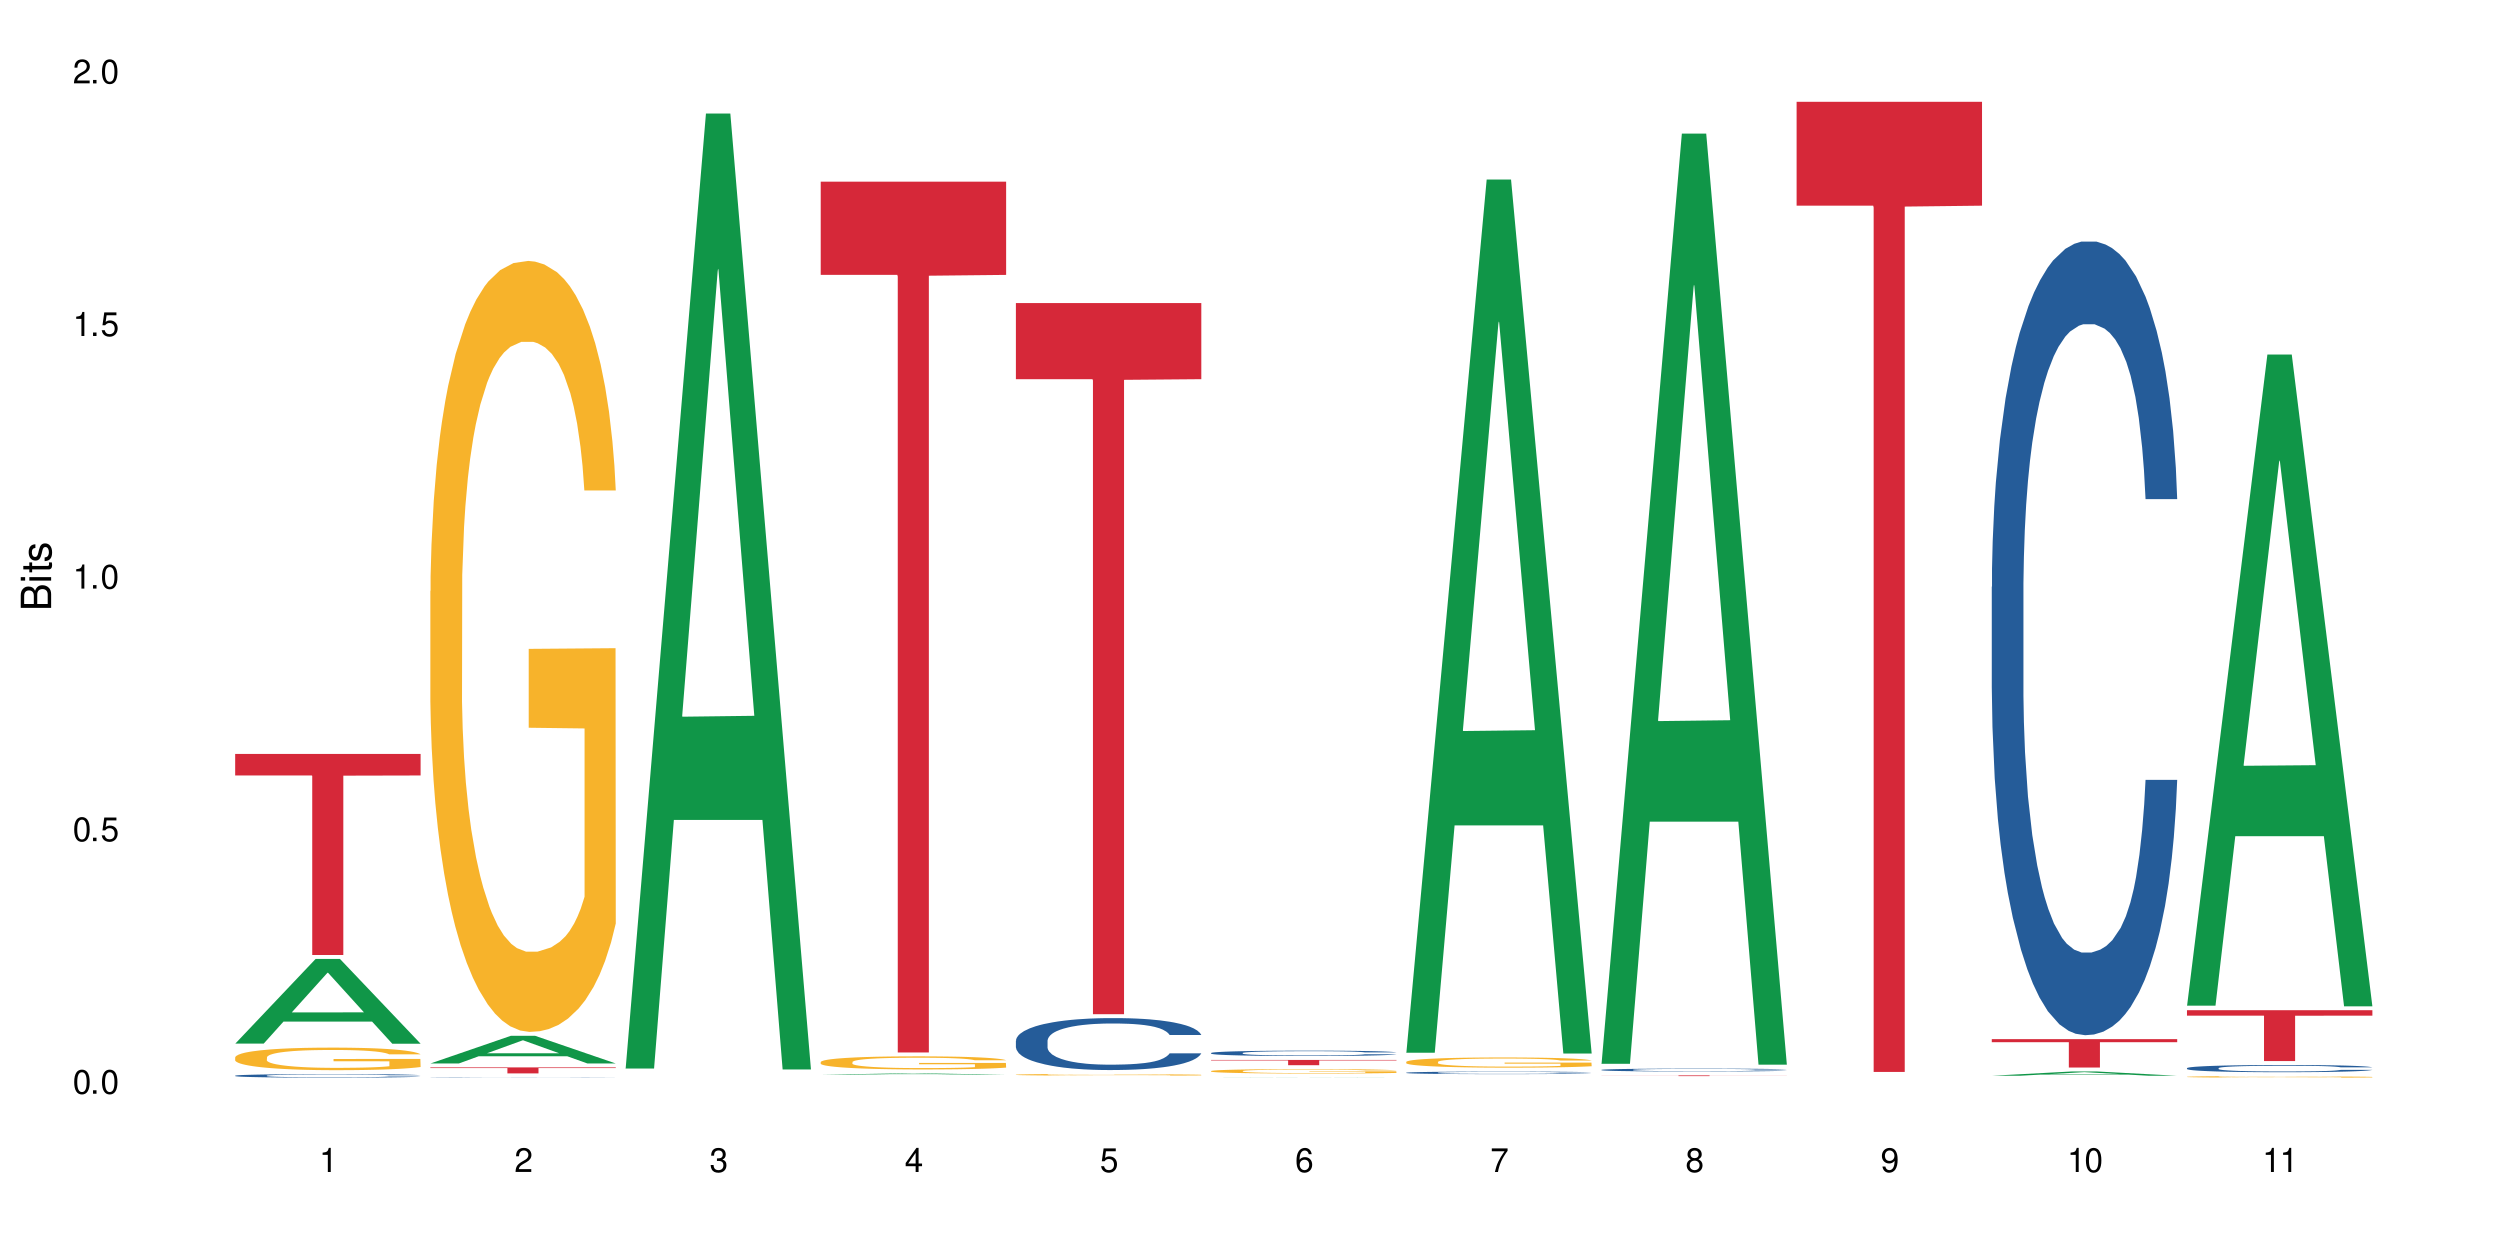
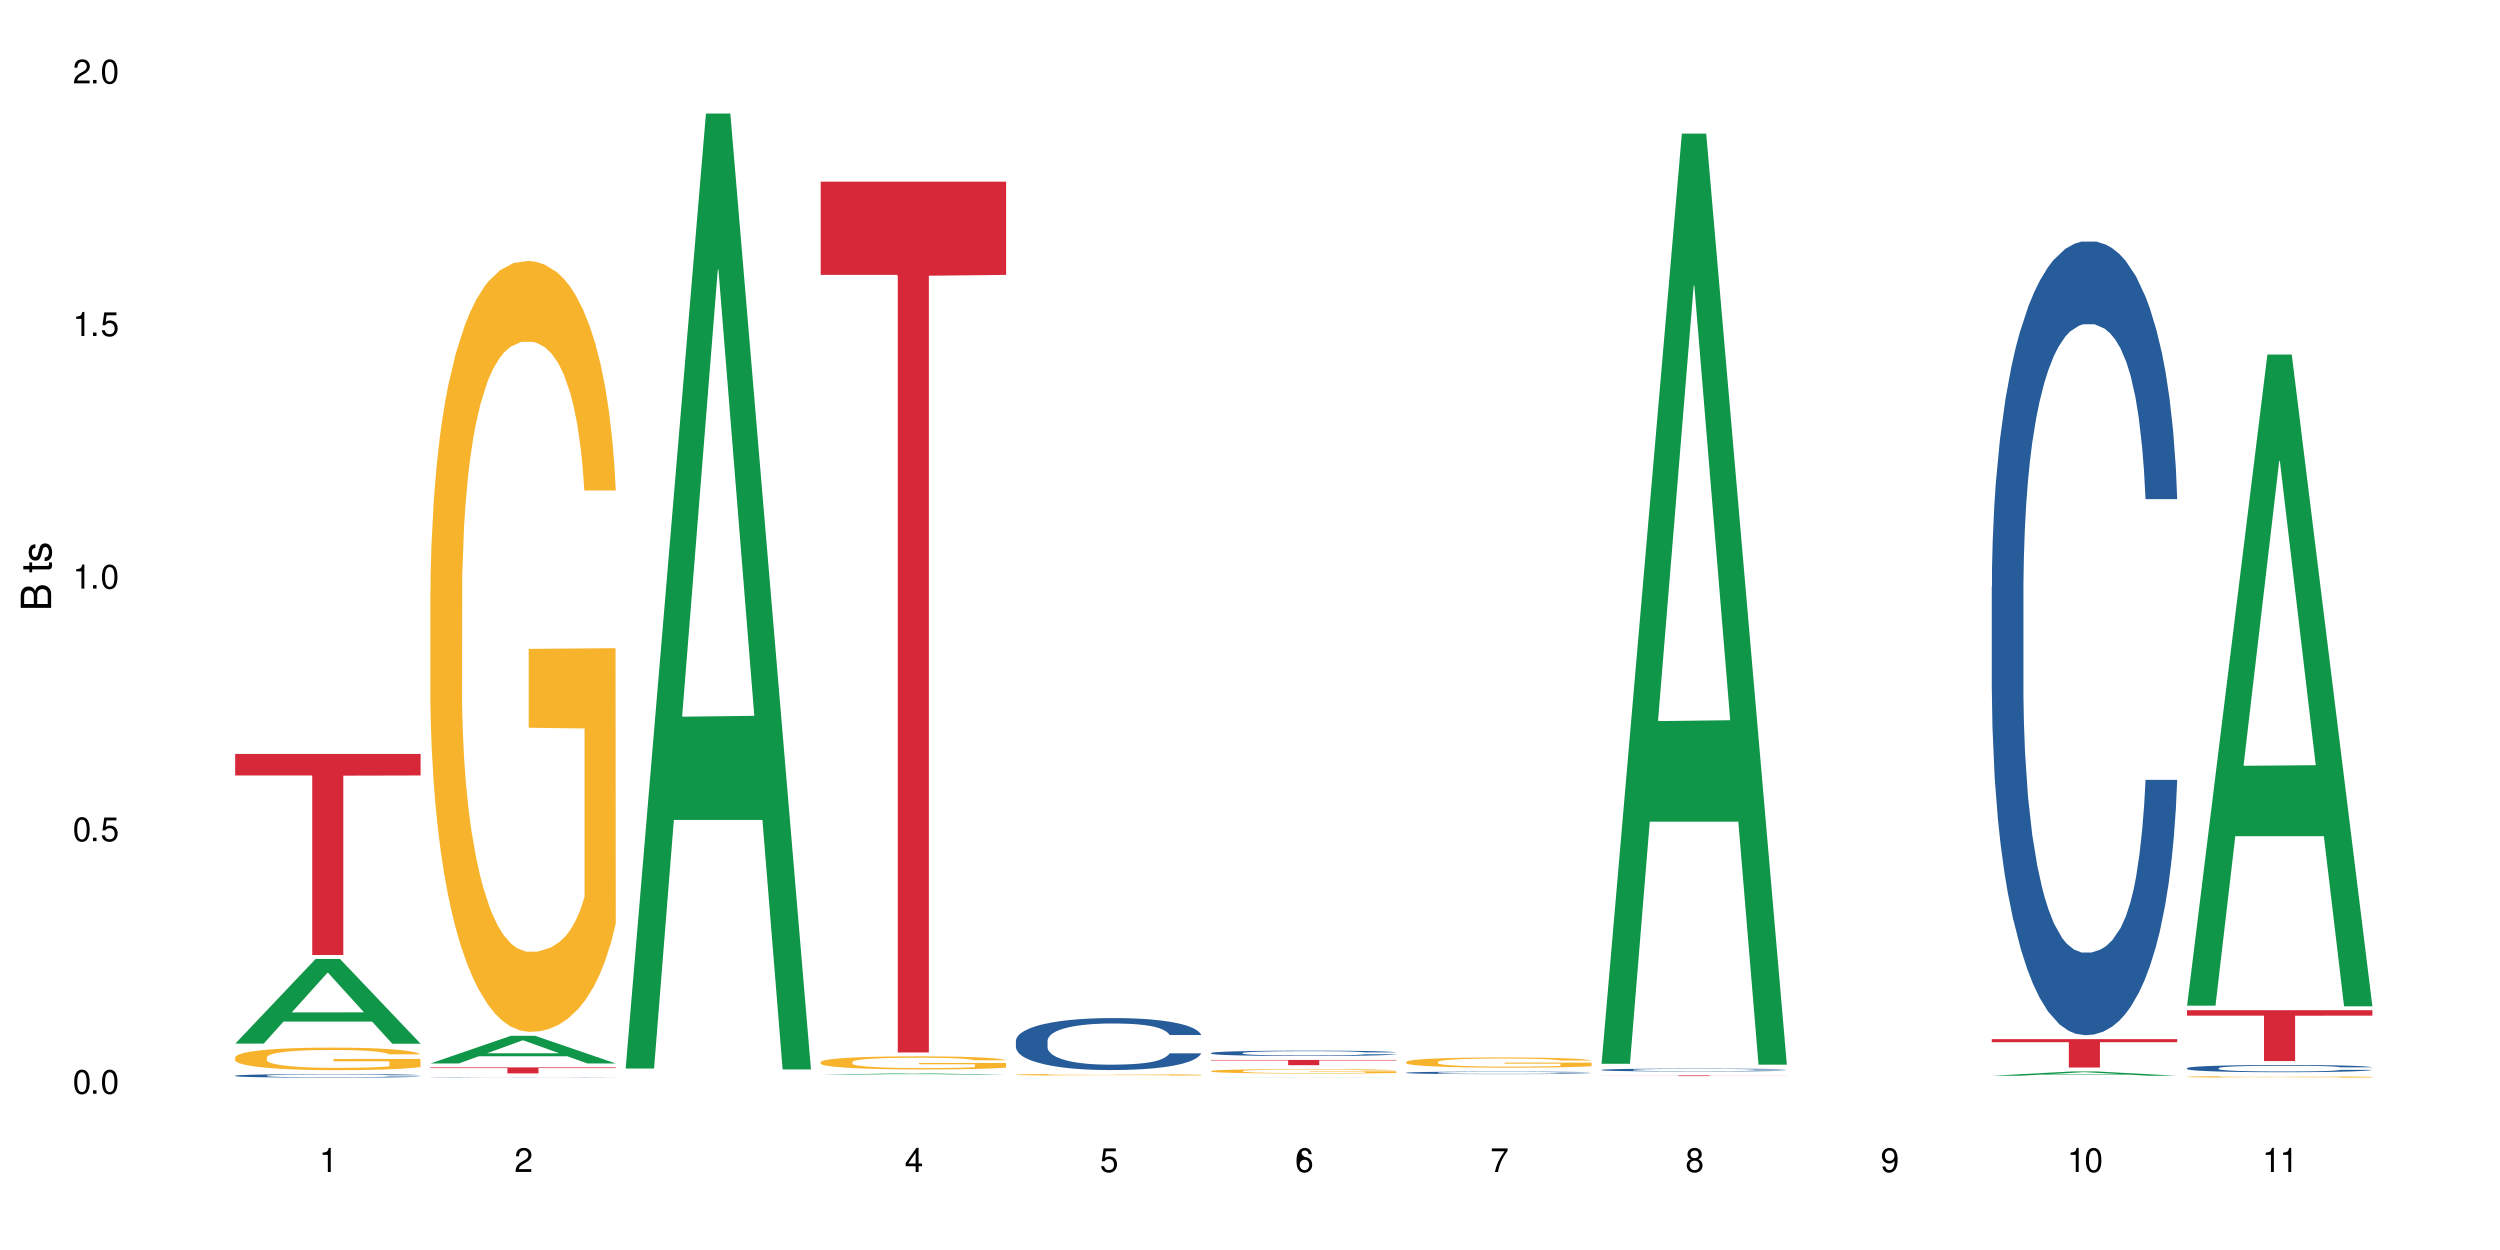
<svg xmlns="http://www.w3.org/2000/svg" xmlns:xlink="http://www.w3.org/1999/xlink" width="720" height="360" viewBox="0 0 720 360">
  <defs>
    <g>
      <g id="glyph-0-0">
</g>
      <g id="glyph-0-1">
        <path d="M 2.641 -6.938 C 2 -6.938 1.422 -6.656 1.078 -6.172 C 0.641 -5.562 0.406 -4.641 0.406 -3.359 C 0.406 -1.016 1.188 0.219 2.641 0.219 C 4.078 0.219 4.859 -1.016 4.859 -3.297 C 4.859 -4.641 4.656 -5.547 4.203 -6.172 C 3.844 -6.656 3.281 -6.938 2.641 -6.938 Z M 2.641 -6.188 C 3.547 -6.188 4 -5.25 4 -3.375 C 4 -1.406 3.562 -0.484 2.625 -0.484 C 1.734 -0.484 1.281 -1.438 1.281 -3.344 C 1.281 -5.25 1.734 -6.188 2.641 -6.188 Z M 2.641 -6.188 " />
      </g>
      <g id="glyph-0-2">
        <path d="M 1.828 -1 L 0.828 -1 L 0.828 0 L 1.828 0 Z M 1.828 -1 " />
      </g>
      <g id="glyph-0-3">
        <path d="M 4.562 -6.797 L 1.062 -6.797 L 0.547 -3.094 L 1.328 -3.094 C 1.719 -3.562 2.047 -3.734 2.578 -3.734 C 3.484 -3.734 4.062 -3.109 4.062 -2.094 C 4.062 -1.125 3.484 -0.531 2.578 -0.531 C 1.828 -0.531 1.375 -0.906 1.188 -1.672 L 0.328 -1.672 C 0.453 -1.109 0.547 -0.844 0.75 -0.594 C 1.125 -0.078 1.828 0.219 2.594 0.219 C 3.969 0.219 4.922 -0.781 4.922 -2.219 C 4.922 -3.562 4.031 -4.484 2.719 -4.484 C 2.25 -4.484 1.859 -4.359 1.469 -4.062 L 1.734 -5.969 L 4.562 -5.969 Z M 4.562 -6.797 " />
      </g>
      <g id="glyph-0-4">
        <path d="M 2.484 -4.938 L 2.484 0 L 3.328 0 L 3.328 -6.938 L 2.766 -6.938 C 2.469 -5.875 2.281 -5.734 0.984 -5.562 L 0.984 -4.938 Z M 2.484 -4.938 " />
      </g>
      <g id="glyph-0-5">
        <path d="M 4.859 -0.828 L 1.281 -0.828 C 1.359 -1.406 1.672 -1.781 2.5 -2.281 L 3.469 -2.828 C 4.406 -3.344 4.906 -4.062 4.906 -4.906 C 4.906 -5.484 4.672 -6.031 4.266 -6.406 C 3.859 -6.766 3.375 -6.938 2.719 -6.938 C 1.859 -6.938 1.219 -6.625 0.844 -6.031 C 0.609 -5.672 0.5 -5.234 0.484 -4.531 L 1.328 -4.531 C 1.359 -5.016 1.406 -5.281 1.531 -5.516 C 1.75 -5.938 2.188 -6.203 2.703 -6.203 C 3.469 -6.203 4.031 -5.641 4.031 -4.891 C 4.031 -4.344 3.719 -3.859 3.125 -3.516 L 2.234 -3 C 0.812 -2.172 0.406 -1.531 0.328 -0.016 L 4.859 -0.016 Z M 4.859 -0.828 " />
      </g>
      <g id="glyph-0-6">
-         <path d="M 2.125 -3.188 L 2.578 -3.188 C 3.5 -3.188 3.984 -2.766 3.984 -1.922 C 3.984 -1.062 3.469 -0.531 2.594 -0.531 C 1.656 -0.531 1.203 -1 1.156 -2.016 L 0.312 -2.016 C 0.344 -1.453 0.438 -1.094 0.609 -0.781 C 0.953 -0.109 1.625 0.219 2.547 0.219 C 3.953 0.219 4.859 -0.625 4.859 -1.938 C 4.859 -2.828 4.516 -3.297 3.703 -3.594 C 4.344 -3.844 4.656 -4.328 4.656 -5.031 C 4.656 -6.219 3.875 -6.938 2.578 -6.938 C 1.203 -6.938 0.484 -6.172 0.453 -4.703 L 1.297 -4.703 C 1.312 -5.125 1.344 -5.359 1.453 -5.578 C 1.641 -5.969 2.062 -6.203 2.594 -6.203 C 3.344 -6.203 3.797 -5.75 3.797 -5 C 3.797 -4.516 3.609 -4.219 3.25 -4.047 C 3.016 -3.953 2.703 -3.922 2.125 -3.906 Z M 2.125 -3.188 " />
-       </g>
+         </g>
      <g id="glyph-0-7">
        <path d="M 3.141 -1.672 L 3.141 0 L 3.984 0 L 3.984 -1.672 L 4.984 -1.672 L 4.984 -2.438 L 3.984 -2.438 L 3.984 -6.938 L 3.359 -6.938 L 0.266 -2.578 L 0.266 -1.672 Z M 3.141 -2.438 L 1 -2.438 L 3.141 -5.5 Z M 3.141 -2.438 " />
      </g>
      <g id="glyph-0-8">
-         <path d="M 4.781 -5.125 C 4.609 -6.266 3.891 -6.938 2.844 -6.938 C 2.094 -6.938 1.422 -6.578 1.031 -5.953 C 0.594 -5.266 0.406 -4.422 0.406 -3.172 C 0.406 -2 0.578 -1.25 0.984 -0.641 C 1.359 -0.078 1.953 0.219 2.703 0.219 C 3.984 0.219 4.922 -0.75 4.922 -2.094 C 4.922 -3.375 4.062 -4.281 2.844 -4.281 C 2.172 -4.281 1.641 -4.031 1.281 -3.516 C 1.281 -5.234 1.828 -6.188 2.797 -6.188 C 3.391 -6.188 3.797 -5.797 3.938 -5.125 Z M 2.734 -3.531 C 3.547 -3.531 4.062 -2.953 4.062 -2.031 C 4.062 -1.156 3.484 -0.531 2.703 -0.531 C 1.922 -0.531 1.328 -1.188 1.328 -2.078 C 1.328 -2.938 1.906 -3.531 2.734 -3.531 Z M 2.734 -3.531 " />
+         <path d="M 4.781 -5.125 C 4.609 -6.266 3.891 -6.938 2.844 -6.938 C 2.094 -6.938 1.422 -6.578 1.031 -5.953 C 0.594 -5.266 0.406 -4.422 0.406 -3.172 C 0.406 -2 0.578 -1.25 0.984 -0.641 C 1.359 -0.078 1.953 0.219 2.703 0.219 C 3.984 0.219 4.922 -0.75 4.922 -2.094 C 4.922 -3.375 4.062 -4.281 2.844 -4.281 C 1.281 -5.234 1.828 -6.188 2.797 -6.188 C 3.391 -6.188 3.797 -5.797 3.938 -5.125 Z M 2.734 -3.531 C 3.547 -3.531 4.062 -2.953 4.062 -2.031 C 4.062 -1.156 3.484 -0.531 2.703 -0.531 C 1.922 -0.531 1.328 -1.188 1.328 -2.078 C 1.328 -2.938 1.906 -3.531 2.734 -3.531 Z M 2.734 -3.531 " />
      </g>
      <g id="glyph-0-9">
        <path d="M 4.984 -6.797 L 0.438 -6.797 L 0.438 -5.969 L 4.109 -5.969 C 2.5 -3.656 1.828 -2.234 1.328 0 L 2.219 0 C 2.594 -2.172 3.453 -4.047 4.984 -6.094 Z M 4.984 -6.797 " />
      </g>
      <g id="glyph-0-10">
        <path d="M 3.75 -3.656 C 4.469 -4.094 4.688 -4.438 4.688 -5.078 C 4.688 -6.172 3.844 -6.938 2.641 -6.938 C 1.438 -6.938 0.594 -6.172 0.594 -5.094 C 0.594 -4.438 0.812 -4.094 1.516 -3.656 C 0.734 -3.266 0.359 -2.703 0.359 -1.922 C 0.359 -0.656 1.281 0.219 2.641 0.219 C 3.984 0.219 4.922 -0.656 4.922 -1.922 C 4.922 -2.703 4.531 -3.266 3.75 -3.656 Z M 2.641 -6.188 C 3.359 -6.188 3.812 -5.75 3.812 -5.062 C 3.812 -4.406 3.344 -3.984 2.641 -3.984 C 1.922 -3.984 1.453 -4.406 1.453 -5.078 C 1.453 -5.75 1.922 -6.188 2.641 -6.188 Z M 2.641 -3.266 C 3.484 -3.266 4.062 -2.719 4.062 -1.906 C 4.062 -1.078 3.484 -0.531 2.625 -0.531 C 1.797 -0.531 1.219 -1.094 1.219 -1.906 C 1.219 -2.719 1.781 -3.266 2.641 -3.266 Z M 2.641 -3.266 " />
      </g>
      <g id="glyph-0-11">
        <path d="M 0.516 -1.578 C 0.672 -0.453 1.406 0.219 2.438 0.219 C 3.188 0.219 3.859 -0.141 4.266 -0.766 C 4.688 -1.453 4.891 -2.297 4.891 -3.547 C 4.891 -4.719 4.703 -5.453 4.312 -6.078 C 3.938 -6.641 3.344 -6.938 2.594 -6.938 C 1.297 -6.938 0.359 -5.969 0.359 -4.625 C 0.359 -3.344 1.234 -2.453 2.453 -2.453 C 3.094 -2.453 3.578 -2.672 4.016 -3.203 C 4 -1.484 3.469 -0.531 2.5 -0.531 C 1.906 -0.531 1.484 -0.906 1.359 -1.578 Z M 2.578 -6.203 C 3.375 -6.203 3.969 -5.531 3.969 -4.641 C 3.969 -3.797 3.391 -3.188 2.547 -3.188 C 1.734 -3.188 1.234 -3.766 1.234 -4.688 C 1.234 -5.562 1.797 -6.203 2.578 -6.203 Z M 2.578 -6.203 " />
      </g>
      <g id="glyph-1-0">
</g>
      <g id="glyph-1-1">
        <path d="M 0 -0.953 L 0 -4.891 C 0 -5.719 -0.234 -6.344 -0.734 -6.797 C -1.188 -7.234 -1.812 -7.469 -2.5 -7.469 C -3.547 -7.469 -4.188 -7 -4.625 -5.875 C -4.984 -6.688 -5.625 -7.094 -6.531 -7.094 C -7.172 -7.094 -7.734 -6.859 -8.141 -6.391 C -8.562 -5.922 -8.75 -5.344 -8.75 -4.5 L -8.75 -0.953 Z M -4.984 -2.062 L -7.766 -2.062 L -7.766 -4.219 C -7.766 -4.844 -7.688 -5.203 -7.453 -5.5 C -7.219 -5.812 -6.859 -5.969 -6.375 -5.969 C -5.891 -5.969 -5.531 -5.812 -5.297 -5.5 C -5.062 -5.203 -4.984 -4.844 -4.984 -4.219 Z M -0.984 -2.062 L -4 -2.062 L -4 -4.781 C -4 -5.766 -3.438 -6.359 -2.484 -6.359 C -1.547 -6.359 -0.984 -5.766 -0.984 -4.781 Z M -0.984 -2.062 " />
      </g>
      <g id="glyph-1-2">
-         <path d="M -6.281 -1.797 L -6.281 -0.797 L 0 -0.797 L 0 -1.797 Z M -8.75 -1.797 L -8.75 -0.797 L -7.484 -0.797 L -7.484 -1.797 Z M -8.75 -1.797 " />
-       </g>
+         </g>
      <g id="glyph-1-3">
        <path d="M -6.281 -3.047 L -6.281 -2.016 L -8.016 -2.016 L -8.016 -1.016 L -6.281 -1.016 L -6.281 -0.172 L -5.469 -0.172 L -5.469 -1.016 L -0.719 -1.016 C -0.078 -1.016 0.281 -1.453 0.281 -2.234 C 0.281 -2.5 0.25 -2.719 0.188 -3.047 L -0.641 -3.047 C -0.609 -2.906 -0.594 -2.766 -0.594 -2.562 C -0.594 -2.141 -0.719 -2.016 -1.156 -2.016 L -5.469 -2.016 L -5.469 -3.047 Z M -6.281 -3.047 " />
      </g>
      <g id="glyph-1-4">
        <path d="M -4.531 -5.25 C -5.766 -5.25 -6.469 -4.422 -6.469 -2.969 C -6.469 -1.516 -5.719 -0.562 -4.547 -0.562 C -3.562 -0.562 -3.094 -1.062 -2.734 -2.562 L -2.516 -3.484 C -2.344 -4.188 -2.094 -4.469 -1.641 -4.469 C -1.047 -4.469 -0.641 -3.875 -0.641 -3 C -0.641 -2.453 -0.797 -2 -1.062 -1.75 C -1.25 -1.594 -1.422 -1.531 -1.875 -1.469 L -1.875 -0.406 C -0.422 -0.453 0.281 -1.266 0.281 -2.922 C 0.281 -4.5 -0.5 -5.516 -1.719 -5.516 C -2.656 -5.516 -3.172 -4.984 -3.469 -3.734 L -3.703 -2.766 C -3.891 -1.953 -4.156 -1.609 -4.594 -1.609 C -5.188 -1.609 -5.547 -2.125 -5.547 -2.938 C -5.547 -3.75 -5.203 -4.172 -4.531 -4.203 Z M -4.531 -5.25 " />
      </g>
    </g>
  </defs>
  <rect x="-72" y="-36" width="864" height="432" fill="rgb(100%, 100%, 100%)" fill-opacity="1" />
  <path fill-rule="nonzero" fill="rgb(6.275%, 58.824%, 28.235%)" fill-opacity="1" d="M 67.73 300.562 L 67.789 300.539 L 90.895 276.176 L 97.91 276.176 L 121.133 300.586 L 112.973 300.586 L 107.152 294.215 L 81.652 294.215 L 75.945 300.562 L 67.73 300.562 L 84.105 291.578 L 104.816 291.555 L 94.488 280.164 L 94.375 280.141 L 94.262 280.211 L 84.047 291.555 L 84.105 291.578 Z M 67.73 300.562 " />
  <path fill-rule="nonzero" fill="rgb(14.51%, 36.078%, 60%)" fill-opacity="1" d="M 67.73 309.789 L 67.797 309.789 L 67.797 309.766 L 67.992 309.73 L 68.449 309.684 L 68.902 309.652 L 70.074 309.598 L 71.703 309.547 L 73.398 309.504 L 74.633 309.48 L 75.742 309.461 L 78.281 309.426 L 79.91 309.41 L 81.668 309.391 L 83.816 309.375 L 85.379 309.367 L 88.895 309.352 L 91.5 309.344 L 97.883 309.344 L 100.488 309.348 L 102.375 309.352 L 104.461 309.359 L 106.219 309.367 L 109.281 309.387 L 112.016 309.414 L 113.254 309.43 L 115.207 309.457 L 116.703 309.484 L 117.746 309.512 L 118.918 309.547 L 119.961 309.586 L 120.742 309.637 L 121.133 309.676 L 112.016 309.676 L 111.559 309.637 L 111.039 309.609 L 110.062 309.57 L 109.086 309.543 L 107.715 309.516 L 106.48 309.5 L 104.785 309.48 L 103.289 309.469 L 101.727 309.461 L 100.227 309.457 L 97.363 309.449 L 94.039 309.449 L 92.805 309.453 L 90.262 309.457 L 88.895 309.465 L 86.941 309.48 L 85.574 309.492 L 83.945 309.508 L 82.84 309.527 L 81.473 309.551 L 80.496 309.57 L 79.387 309.602 L 78.738 309.625 L 78.152 309.652 L 77.629 309.684 L 77.238 309.715 L 76.977 309.75 L 76.848 309.785 L 76.848 309.93 L 76.977 309.965 L 77.305 310.004 L 78.152 310.059 L 79.387 310.109 L 80.82 310.148 L 82.969 310.191 L 84.012 310.203 L 85.641 310.223 L 87.984 310.242 L 89.352 310.25 L 91.438 310.258 L 93.586 310.262 L 96.449 310.262 L 98.988 310.258 L 100.684 310.254 L 102.441 310.246 L 104.852 310.23 L 106.348 310.215 L 107.652 310.195 L 108.629 310.18 L 109.281 310.164 L 110.258 310.133 L 111.039 310.102 L 111.625 310.07 L 112.016 310.039 L 121.133 310.039 L 120.742 310.074 L 120.156 310.113 L 119.57 310.141 L 118.656 310.172 L 117.613 310.199 L 116.117 310.234 L 114.879 310.254 L 113.254 310.277 L 111.754 310.297 L 110.125 310.312 L 107.715 310.332 L 106.152 310.34 L 104.461 310.348 L 102.441 310.355 L 99.902 310.363 L 97.168 310.367 L 91.891 310.367 L 89.871 310.363 L 87.203 310.355 L 83.883 310.336 L 81.473 310.32 L 79.582 310.301 L 77.957 310.281 L 76.133 310.258 L 73.789 310.215 L 72.355 310.184 L 71.379 310.156 L 70.27 310.121 L 69.488 310.09 L 68.578 310.035 L 67.926 309.969 L 67.73 309.918 Z M 67.73 309.789 " />
  <path fill-rule="nonzero" fill="rgb(96.863%, 70.196%, 16.863%)" fill-opacity="1" d="M 67.73 304.496 L 67.797 304.492 L 67.797 304.371 L 68.055 304.105 L 68.707 303.738 L 69.555 303.434 L 70.465 303.195 L 71.051 303.074 L 72.027 302.895 L 72.875 302.766 L 75.023 302.496 L 77.762 302.246 L 79.258 302.141 L 80.949 302.039 L 83.359 301.926 L 84.469 301.887 L 87.855 301.789 L 91.695 301.73 L 95.93 301.711 L 97.883 301.719 L 100.555 301.742 L 104.199 301.809 L 106.285 301.867 L 107.91 301.926 L 109.605 302.004 L 111.688 302.121 L 113.645 302.266 L 115.207 302.406 L 116.77 302.586 L 118.07 302.777 L 119.18 302.984 L 120.156 303.234 L 120.742 303.441 L 121.133 303.648 L 112.078 303.648 L 111.559 303.441 L 110.973 303.281 L 109.996 303.086 L 109.02 302.941 L 108.043 302.828 L 106.219 302.676 L 104.656 302.578 L 102.703 302.496 L 100.812 302.441 L 98.664 302.406 L 97.363 302.395 L 93.91 302.395 L 90.785 302.438 L 88.961 302.484 L 87.66 302.531 L 85.836 302.621 L 84.727 302.691 L 84.078 302.738 L 82.125 302.926 L 80.82 303.09 L 80.105 303.203 L 79.191 303.383 L 78.543 303.543 L 77.824 303.777 L 77.434 303.957 L 76.914 304.359 L 76.848 305.43 L 77.043 305.656 L 77.434 305.898 L 77.957 306.113 L 78.738 306.34 L 79.52 306.512 L 80.887 306.742 L 82.059 306.895 L 82.969 306.996 L 84.727 307.156 L 85.445 307.211 L 87.137 307.316 L 88.895 307.402 L 91.047 307.473 L 92.672 307.508 L 95.277 307.539 L 98.598 307.539 L 102.508 307.5 L 104.98 307.453 L 106.676 307.406 L 107.781 307.363 L 109.148 307.301 L 110.125 307.242 L 111.039 307.176 L 112.145 307.074 L 112.145 305.656 L 96.059 305.648 L 96.059 304.984 L 121.066 304.977 L 121.133 307.301 L 119.766 307.461 L 118.07 307.613 L 116.441 307.734 L 114.75 307.836 L 112.34 307.945 L 110.387 308.02 L 107.391 308.102 L 104.656 308.156 L 101.789 308.191 L 99.25 308.207 L 96.254 308.215 L 93.586 308.203 L 90.719 308.168 L 88.441 308.117 L 86.355 308.059 L 84.273 307.984 L 81.668 307.859 L 79.973 307.758 L 78.215 307.633 L 76.457 307.484 L 74.895 307.324 L 73.852 307.199 L 72.812 307.055 L 71.703 306.879 L 70.66 306.676 L 69.879 306.492 L 69.164 306.285 L 68.645 306.09 L 68.121 305.82 L 67.859 305.609 L 67.73 305.422 Z M 67.73 304.496 " />
  <path fill-rule="nonzero" fill="rgb(83.922%, 15.686%, 22.353%)" fill-opacity="1" d="M 67.73 217.137 L 121.133 217.137 L 121.133 223.336 L 98.875 223.391 L 98.875 275.047 L 89.922 275.047 L 89.922 223.445 L 89.793 223.336 L 67.73 223.336 Z M 67.73 217.137 " />
  <path fill-rule="nonzero" fill="rgb(6.275%, 58.824%, 28.235%)" fill-opacity="1" d="M 123.941 306.277 L 124 306.27 L 147.105 298.32 L 154.125 298.32 L 177.344 306.285 L 169.184 306.285 L 163.367 304.203 L 137.863 304.203 L 132.156 306.277 L 123.941 306.277 L 140.316 303.344 L 161.027 303.336 L 150.699 299.621 L 150.586 299.613 L 150.473 299.637 L 140.258 303.336 L 140.316 303.344 Z M 123.941 306.277 " />
  <path fill-rule="nonzero" fill="rgb(14.51%, 36.078%, 60%)" fill-opacity="1" d="M 123.941 310.309 L 124.008 310.309 L 124.008 310.305 L 124.203 310.301 L 124.66 310.297 L 125.113 310.297 L 126.285 310.289 L 127.914 310.285 L 129.609 310.281 L 130.844 310.277 L 131.953 310.273 L 134.492 310.273 L 136.121 310.27 L 137.879 310.27 L 140.027 310.266 L 145.109 310.266 L 147.711 310.262 L 154.094 310.262 L 156.699 310.266 L 162.43 310.266 L 165.492 310.27 L 168.227 310.27 L 169.465 310.273 L 171.418 310.273 L 172.914 310.277 L 173.957 310.281 L 175.129 310.285 L 176.172 310.289 L 176.953 310.293 L 177.344 310.297 L 168.227 310.297 L 167.77 310.293 L 167.25 310.289 L 166.273 310.285 L 165.297 310.285 L 163.93 310.281 L 162.691 310.277 L 159.5 310.277 L 157.938 310.273 L 146.477 310.273 L 145.109 310.277 L 141.785 310.277 L 140.156 310.281 L 139.051 310.281 L 137.684 310.285 L 136.707 310.285 L 135.598 310.289 L 134.949 310.293 L 134.363 310.293 L 133.84 310.297 L 133.449 310.301 L 133.191 310.305 L 133.059 310.309 L 133.059 310.324 L 133.191 310.328 L 133.516 310.332 L 134.363 310.336 L 135.598 310.34 L 137.031 310.344 L 138.398 310.348 L 139.18 310.348 L 140.223 310.352 L 141.852 310.352 L 144.195 310.355 L 161.062 310.355 L 162.559 310.352 L 163.863 310.352 L 164.84 310.348 L 165.492 310.348 L 166.469 310.344 L 167.25 310.34 L 167.836 310.336 L 177.344 310.336 L 176.953 310.34 L 176.367 310.34 L 175.781 310.344 L 174.867 310.348 L 173.828 310.352 L 172.328 310.355 L 171.09 310.355 L 169.465 310.359 L 167.965 310.359 L 166.336 310.363 L 162.363 310.363 L 160.672 310.367 L 143.414 310.367 L 140.094 310.363 L 137.684 310.363 L 135.793 310.359 L 134.168 310.359 L 132.344 310.355 L 130 310.352 L 128.566 310.348 L 127.59 310.348 L 126.48 310.344 L 125.699 310.34 L 124.789 310.332 L 124.137 310.328 L 123.941 310.32 Z M 123.941 310.309 " />
  <path fill-rule="nonzero" fill="rgb(96.863%, 70.196%, 16.863%)" fill-opacity="1" d="M 123.941 170.25 L 124.008 170.047 L 124.008 165.992 L 124.27 156.863 L 124.918 144.293 L 125.766 133.949 L 126.676 125.84 L 127.266 121.582 L 128.242 115.496 L 129.086 111.035 L 131.234 101.91 L 133.973 93.395 L 135.469 89.746 L 137.164 86.297 L 139.57 82.445 L 140.68 81.023 L 144.066 77.781 L 147.906 75.754 L 152.141 75.145 L 154.094 75.348 L 156.766 76.16 L 160.41 78.391 L 162.496 80.418 L 164.125 82.445 L 165.816 85.082 L 167.902 89.137 L 169.855 94.004 L 171.418 98.871 L 172.98 104.953 L 174.281 111.441 L 175.391 118.539 L 176.367 127.055 L 176.953 134.152 L 177.344 141.25 L 168.293 141.25 L 167.77 134.152 L 167.184 128.68 L 166.207 121.988 L 165.23 117.121 L 164.254 113.266 L 162.43 107.996 L 160.867 104.75 L 158.914 101.91 L 157.023 100.086 L 154.875 98.871 L 153.574 98.465 L 150.121 98.465 L 146.996 99.883 L 145.172 101.508 L 143.871 103.129 L 142.047 106.168 L 140.941 108.602 L 140.289 110.227 L 138.336 116.512 L 137.031 122.191 L 136.316 126.043 L 135.402 132.125 L 134.754 137.602 L 134.035 145.711 L 133.645 151.797 L 133.125 165.586 L 133.059 202.086 L 133.254 209.793 L 133.645 218.105 L 134.168 225.406 L 134.949 233.109 L 135.73 238.992 L 137.098 246.898 L 138.27 252.172 L 139.18 255.621 L 140.941 261.094 L 141.656 262.918 L 143.348 266.57 L 145.109 269.41 L 147.258 271.844 L 148.883 273.059 L 151.488 274.074 L 154.812 274.074 L 158.719 272.855 L 161.191 271.234 L 162.887 269.613 L 163.992 268.191 L 165.359 265.961 L 166.336 263.934 L 167.25 261.703 L 168.355 258.258 L 168.355 209.793 L 152.27 209.59 L 152.27 186.875 L 177.277 186.676 L 177.344 265.961 L 175.977 271.438 L 174.281 276.707 L 172.656 280.766 L 170.961 284.211 L 168.551 288.066 L 166.598 290.5 L 163.602 293.336 L 160.867 295.16 L 158 296.379 L 155.461 296.988 L 152.465 297.191 L 149.797 296.785 L 146.93 295.566 L 144.652 293.945 L 142.566 291.918 L 140.484 289.281 L 137.879 285.023 L 136.188 281.574 L 134.426 277.316 L 132.668 272.246 L 131.105 266.773 L 130.062 262.516 L 129.023 257.648 L 127.914 251.562 L 126.871 244.668 L 126.09 238.383 L 125.375 231.285 L 124.855 224.594 L 124.332 215.469 L 124.074 208.168 L 123.941 201.883 Z M 123.941 170.25 " />
  <path fill-rule="nonzero" fill="rgb(83.922%, 15.686%, 22.353%)" fill-opacity="1" d="M 123.941 307.41 L 177.344 307.41 L 177.344 307.598 L 155.086 307.598 L 155.086 309.133 L 146.133 309.133 L 146.133 307.602 L 146.004 307.598 L 123.941 307.598 Z M 123.941 307.41 " />
  <path fill-rule="nonzero" fill="rgb(6.275%, 58.824%, 28.235%)" fill-opacity="1" d="M 180.152 307.746 L 180.211 307.488 L 203.316 32.688 L 210.336 32.688 L 233.555 308.004 L 225.395 308.004 L 219.578 236.137 L 194.074 236.137 L 188.371 307.746 L 180.152 307.746 L 196.527 206.41 L 217.238 206.152 L 206.91 77.672 L 206.797 77.41 L 206.684 78.188 L 196.473 206.152 L 196.527 206.41 Z M 180.152 307.746 " />
  <path fill-rule="nonzero" fill="rgb(6.275%, 58.824%, 28.235%)" fill-opacity="1" d="M 236.367 309.523 L 236.422 309.523 L 259.527 309.129 L 266.547 309.129 L 289.766 309.523 L 281.609 309.523 L 275.789 309.422 L 250.285 309.422 L 244.582 309.523 L 236.367 309.523 L 252.738 309.379 L 273.449 309.379 L 263.121 309.195 L 262.895 309.195 L 252.684 309.379 L 252.738 309.379 Z M 236.367 309.523 " />
  <path fill-rule="nonzero" fill="rgb(96.863%, 70.196%, 16.863%)" fill-opacity="1" d="M 236.367 305.844 L 236.43 305.84 L 236.43 305.773 L 236.691 305.617 L 237.344 305.402 L 238.188 305.227 L 239.102 305.09 L 239.688 305.02 L 240.664 304.914 L 241.512 304.84 L 243.66 304.684 L 246.395 304.539 L 247.891 304.477 L 249.586 304.418 L 251.996 304.352 L 253.102 304.328 L 256.488 304.273 L 260.332 304.238 L 264.562 304.23 L 266.516 304.234 L 269.188 304.246 L 272.836 304.285 L 274.918 304.32 L 276.547 304.352 L 278.238 304.398 L 280.324 304.465 L 282.277 304.551 L 283.84 304.633 L 285.402 304.734 L 286.707 304.848 L 287.812 304.965 L 288.789 305.109 L 289.375 305.23 L 289.766 305.352 L 280.715 305.352 L 280.191 305.23 L 279.605 305.137 L 278.629 305.023 L 277.652 304.941 L 276.676 304.875 L 274.852 304.789 L 273.289 304.73 L 271.336 304.684 L 269.449 304.652 L 267.301 304.633 L 265.996 304.625 L 262.543 304.625 L 259.418 304.648 L 257.594 304.676 L 256.293 304.703 L 254.469 304.758 L 253.363 304.797 L 252.711 304.824 L 250.758 304.934 L 249.457 305.027 L 248.738 305.094 L 247.828 305.195 L 247.176 305.289 L 246.461 305.43 L 246.07 305.531 L 245.547 305.766 L 245.484 306.387 L 245.68 306.516 L 246.07 306.656 L 246.59 306.781 L 247.371 306.914 L 248.152 307.012 L 249.52 307.148 L 250.691 307.238 L 251.605 307.297 L 253.363 307.387 L 254.078 307.418 L 255.773 307.48 L 257.531 307.531 L 259.68 307.57 L 261.309 307.59 L 263.914 307.609 L 267.234 307.609 L 271.141 307.59 L 273.617 307.562 L 275.309 307.531 L 276.418 307.508 L 277.785 307.473 L 278.762 307.438 L 279.672 307.398 L 280.781 307.34 L 280.781 306.516 L 264.695 306.512 L 264.695 306.129 L 289.699 306.125 L 289.766 307.473 L 288.398 307.562 L 286.707 307.652 L 285.078 307.723 L 283.383 307.781 L 280.977 307.848 L 279.02 307.887 L 276.023 307.938 L 273.289 307.969 L 270.426 307.988 L 267.887 308 L 264.891 308 L 262.219 307.996 L 259.355 307.973 L 257.074 307.945 L 254.992 307.91 L 252.906 307.867 L 250.301 307.793 L 248.609 307.734 L 246.852 307.664 L 245.094 307.578 L 243.527 307.484 L 242.488 307.414 L 241.445 307.328 L 240.34 307.227 L 239.297 307.109 L 238.516 307.004 L 237.797 306.883 L 237.277 306.77 L 236.758 306.613 L 236.496 306.488 L 236.367 306.383 Z M 236.367 305.844 " />
  <path fill-rule="nonzero" fill="rgb(83.922%, 15.686%, 22.353%)" fill-opacity="1" d="M 236.367 52.324 L 289.766 52.324 L 289.766 79.168 L 267.512 79.406 L 267.512 303.102 L 258.555 303.102 L 258.555 79.641 L 258.426 79.168 L 236.367 79.168 Z M 236.367 52.324 " />
  <path fill-rule="nonzero" fill="rgb(14.51%, 36.078%, 60%)" fill-opacity="1" d="M 292.578 299.727 L 292.641 299.711 L 292.641 299.383 L 292.836 298.867 L 293.293 298.211 L 293.75 297.758 L 294.922 296.953 L 296.551 296.172 L 298.242 295.57 L 299.48 295.215 L 300.586 294.941 L 303.125 294.438 L 304.754 294.176 L 306.512 293.945 L 308.664 293.711 L 310.227 293.574 L 313.742 293.355 L 316.348 293.262 L 318.367 293.219 L 322.73 293.219 L 325.332 293.273 L 327.223 293.344 L 329.305 293.453 L 331.066 293.574 L 334.125 293.875 L 336.859 294.258 L 338.098 294.477 L 340.051 294.902 L 341.551 295.312 L 342.59 295.668 L 343.762 296.172 L 344.805 296.789 L 345.586 297.484 L 345.977 298.074 L 336.859 298.074 L 336.406 297.527 L 335.883 297.102 L 334.906 296.543 L 333.93 296.145 L 332.562 295.75 L 331.324 295.488 L 329.633 295.23 L 328.133 295.066 L 326.57 294.941 L 325.074 294.859 L 322.207 294.777 L 318.887 294.777 L 317.648 294.805 L 315.109 294.914 L 313.742 295.012 L 311.789 295.203 L 310.422 295.379 L 308.793 295.652 L 307.684 295.887 L 306.316 296.242 L 305.34 296.555 L 304.234 297.008 L 303.582 297.348 L 302.996 297.73 L 302.477 298.184 L 302.086 298.66 L 301.824 299.164 L 301.695 299.656 L 301.695 301.777 L 301.824 302.27 L 302.148 302.844 L 302.996 303.676 L 304.234 304.402 L 305.668 304.977 L 307.035 305.387 L 307.816 305.578 L 308.859 305.797 L 310.484 306.07 L 312.832 306.344 L 314.199 306.453 L 316.281 306.562 L 318.43 306.617 L 321.297 306.617 L 323.836 306.562 L 325.527 306.492 L 327.289 306.383 L 329.695 306.152 L 331.195 305.934 L 332.496 305.672 L 333.473 305.414 L 334.125 305.195 L 335.102 304.77 L 335.883 304.305 L 336.469 303.828 L 336.859 303.363 L 345.977 303.363 L 345.586 303.91 L 345 304.441 L 344.414 304.84 L 343.504 305.316 L 342.461 305.742 L 340.965 306.219 L 339.727 306.535 L 338.098 306.875 L 336.602 307.137 L 334.973 307.367 L 332.562 307.641 L 331 307.777 L 329.305 307.902 L 327.289 308.012 L 324.746 308.105 L 322.012 308.16 L 319.473 308.176 L 316.738 308.148 L 314.719 308.094 L 312.047 307.969 L 308.727 307.723 L 306.316 307.465 L 304.43 307.203 L 302.801 306.93 L 300.977 306.562 L 298.633 305.961 L 297.199 305.496 L 296.223 305.113 L 295.117 304.578 L 294.336 304.102 L 293.422 303.336 L 292.773 302.363 L 292.578 301.613 Z M 292.578 299.727 " />
  <path fill-rule="nonzero" fill="rgb(96.863%, 70.196%, 16.863%)" fill-opacity="1" d="M 292.578 309.508 L 292.641 309.508 L 292.641 309.5 L 292.902 309.48 L 293.555 309.453 L 294.398 309.43 L 295.312 309.414 L 295.898 309.402 L 296.875 309.391 L 297.723 309.379 L 299.871 309.359 L 302.605 309.344 L 304.105 309.336 L 305.797 309.328 L 308.207 309.32 L 309.312 309.316 L 312.699 309.309 L 316.543 309.305 L 325.398 309.305 L 329.047 309.309 L 331.129 309.316 L 332.758 309.32 L 334.449 309.324 L 336.535 309.332 L 338.488 309.344 L 341.613 309.367 L 342.918 309.383 L 344.023 309.398 L 345 309.414 L 345.586 309.43 L 345.977 309.445 L 336.926 309.445 L 336.406 309.43 L 335.82 309.418 L 334.84 309.406 L 333.863 309.395 L 332.887 309.387 L 331.066 309.375 L 329.5 309.367 L 327.547 309.359 L 325.66 309.355 L 323.512 309.355 L 322.207 309.352 L 318.758 309.352 L 315.629 309.355 L 313.809 309.359 L 312.504 309.363 L 310.68 309.371 L 309.574 309.375 L 308.922 309.379 L 306.969 309.391 L 305.668 309.406 L 304.949 309.414 L 304.039 309.426 L 303.387 309.438 L 302.672 309.457 L 302.281 309.469 L 301.758 309.5 L 301.695 309.578 L 301.891 309.594 L 302.281 309.613 L 302.801 309.629 L 303.582 309.645 L 304.363 309.656 L 305.73 309.676 L 306.902 309.688 L 307.816 309.691 L 309.574 309.703 L 310.289 309.707 L 311.984 309.715 L 313.742 309.723 L 315.891 309.727 L 317.52 309.73 L 320.125 309.734 L 323.445 309.734 L 327.352 309.73 L 329.828 309.727 L 331.52 309.723 L 332.629 309.719 L 333.996 309.715 L 334.973 309.711 L 335.883 309.707 L 336.992 309.699 L 336.992 309.594 L 320.906 309.594 L 320.906 309.543 L 345.914 309.543 L 345.977 309.715 L 344.609 309.727 L 342.918 309.738 L 341.289 309.746 L 339.598 309.754 L 337.188 309.762 L 335.234 309.77 L 332.238 309.773 L 329.5 309.777 L 326.637 309.781 L 318.43 309.781 L 315.566 309.777 L 313.285 309.777 L 311.203 309.77 L 309.117 309.766 L 306.512 309.758 L 304.82 309.75 L 303.062 309.738 L 301.305 309.73 L 299.742 309.719 L 298.699 309.707 L 297.656 309.699 L 296.551 309.684 L 295.508 309.668 L 294.727 309.656 L 294.008 309.641 L 293.488 309.625 L 292.969 309.605 L 292.707 309.59 L 292.578 309.578 Z M 292.578 309.508 " />
-   <path fill-rule="nonzero" fill="rgb(83.922%, 15.686%, 22.353%)" fill-opacity="1" d="M 292.578 87.277 L 345.977 87.277 L 345.977 109.203 L 323.723 109.395 L 323.723 292.09 L 314.77 292.09 L 314.77 109.586 L 314.637 109.203 L 292.578 109.203 Z M 292.578 87.277 " />
  <path fill-rule="nonzero" fill="rgb(6.275%, 58.824%, 28.235%)" fill-opacity="1" d="M 348.789 310.367 L 348.844 310.367 L 371.953 310.309 L 378.969 310.309 L 402.188 310.367 L 394.031 310.367 L 388.211 310.352 L 362.711 310.352 L 357.004 310.367 L 348.789 310.367 L 365.164 310.344 L 385.871 310.344 L 375.547 310.316 L 375.316 310.316 L 365.105 310.344 L 365.164 310.344 Z M 348.789 310.367 " />
  <path fill-rule="nonzero" fill="rgb(14.51%, 36.078%, 60%)" fill-opacity="1" d="M 348.789 303.258 L 348.852 303.258 L 348.852 303.223 L 349.051 303.168 L 349.504 303.102 L 349.961 303.055 L 351.133 302.973 L 352.762 302.891 L 354.453 302.828 L 355.691 302.793 L 356.797 302.766 L 359.34 302.711 L 360.965 302.684 L 362.727 302.66 L 364.875 302.637 L 366.438 302.621 L 369.953 302.602 L 372.559 302.59 L 374.578 302.586 L 378.941 302.586 L 381.547 302.59 L 383.434 302.598 L 385.52 302.609 L 387.277 302.621 L 390.336 302.652 L 393.07 302.695 L 394.309 302.715 L 396.262 302.758 L 397.762 302.801 L 398.805 302.84 L 399.977 302.891 L 401.016 302.953 L 401.797 303.027 L 402.188 303.086 L 393.07 303.086 L 392.617 303.031 L 392.094 302.988 L 391.117 302.93 L 390.141 302.887 L 388.773 302.848 L 387.535 302.82 L 385.844 302.793 L 384.344 302.777 L 382.781 302.766 L 381.285 302.754 L 378.418 302.746 L 375.098 302.746 L 373.859 302.75 L 371.32 302.762 L 369.953 302.77 L 368 302.789 L 366.633 302.809 L 365.004 302.836 L 363.898 302.863 L 362.531 302.898 L 361.551 302.93 L 360.445 302.977 L 359.793 303.012 L 359.207 303.051 L 358.688 303.098 L 358.297 303.148 L 358.035 303.199 L 357.906 303.25 L 357.906 303.469 L 358.035 303.52 L 358.363 303.578 L 359.207 303.664 L 360.445 303.742 L 361.879 303.801 L 363.246 303.844 L 364.027 303.863 L 365.07 303.883 L 366.695 303.914 L 369.043 303.941 L 370.41 303.953 L 372.492 303.965 L 374.641 303.969 L 377.508 303.969 L 380.047 303.965 L 381.742 303.957 L 383.5 303.945 L 385.91 303.922 L 387.406 303.898 L 388.707 303.871 L 389.688 303.844 L 390.336 303.824 L 391.312 303.777 L 392.094 303.73 L 392.68 303.68 L 393.07 303.633 L 402.188 303.633 L 401.797 303.691 L 401.211 303.746 L 400.625 303.785 L 399.715 303.836 L 398.672 303.879 L 397.176 303.93 L 395.938 303.961 L 394.309 303.996 L 392.812 304.023 L 391.184 304.047 L 388.773 304.074 L 387.211 304.09 L 385.52 304.102 L 383.5 304.113 L 380.961 304.125 L 378.223 304.129 L 372.949 304.129 L 370.93 304.121 L 368.262 304.109 L 364.938 304.082 L 362.531 304.059 L 360.641 304.031 L 359.012 304 L 357.188 303.965 L 354.844 303.902 L 353.41 303.855 L 352.434 303.812 L 351.328 303.758 L 350.547 303.711 L 349.637 303.629 L 348.984 303.531 L 348.789 303.453 Z M 348.789 303.258 " />
  <path fill-rule="nonzero" fill="rgb(96.863%, 70.196%, 16.863%)" fill-opacity="1" d="M 348.789 308.449 L 348.852 308.449 L 348.852 308.426 L 349.113 308.375 L 349.766 308.301 L 350.613 308.242 L 351.523 308.195 L 352.109 308.172 L 353.086 308.137 L 353.934 308.113 L 356.082 308.059 L 358.816 308.012 L 360.316 307.988 L 362.008 307.969 L 364.418 307.949 L 365.523 307.938 L 368.91 307.922 L 372.754 307.91 L 376.988 307.906 L 378.941 307.906 L 381.609 307.91 L 385.258 307.926 L 387.34 307.938 L 388.969 307.949 L 390.664 307.961 L 392.746 307.984 L 394.699 308.016 L 396.262 308.043 L 397.824 308.078 L 399.129 308.113 L 400.234 308.156 L 401.211 308.203 L 401.797 308.242 L 402.188 308.285 L 393.137 308.285 L 392.617 308.242 L 392.031 308.211 L 391.055 308.176 L 390.078 308.145 L 389.098 308.125 L 387.277 308.094 L 385.715 308.074 L 383.758 308.059 L 381.871 308.047 L 379.723 308.043 L 378.418 308.039 L 374.969 308.039 L 371.844 308.047 L 370.02 308.059 L 368.715 308.066 L 366.891 308.082 L 365.785 308.098 L 365.133 308.105 L 363.18 308.145 L 361.879 308.176 L 361.16 308.199 L 360.25 308.234 L 359.598 308.266 L 358.883 308.309 L 358.492 308.344 L 357.969 308.426 L 357.906 308.633 L 358.102 308.68 L 358.492 308.727 L 359.012 308.77 L 359.793 308.812 L 360.574 308.844 L 361.941 308.891 L 363.117 308.922 L 364.027 308.941 L 365.785 308.973 L 366.5 308.984 L 368.195 309.004 L 369.953 309.02 L 372.102 309.035 L 373.73 309.039 L 376.336 309.047 L 379.656 309.047 L 383.562 309.039 L 386.039 309.031 L 387.73 309.02 L 388.84 309.012 L 390.207 309 L 391.184 308.988 L 392.094 308.977 L 393.203 308.957 L 393.203 308.68 L 377.117 308.676 L 377.117 308.547 L 402.125 308.547 L 402.188 309 L 400.82 309.031 L 399.129 309.062 L 397.5 309.086 L 395.809 309.105 L 393.398 309.129 L 391.445 309.141 L 388.449 309.156 L 385.715 309.168 L 382.848 309.176 L 380.309 309.18 L 377.312 309.18 L 374.641 309.176 L 371.777 309.172 L 369.496 309.16 L 367.414 309.148 L 365.328 309.133 L 362.727 309.109 L 361.031 309.09 L 359.273 309.066 L 357.516 309.035 L 355.953 309.004 L 354.91 308.98 L 353.867 308.953 L 352.762 308.918 L 351.719 308.879 L 350.938 308.844 L 350.223 308.801 L 349.699 308.762 L 349.18 308.711 L 348.918 308.668 L 348.789 308.633 Z M 348.789 308.449 " />
  <path fill-rule="nonzero" fill="rgb(83.922%, 15.686%, 22.353%)" fill-opacity="1" d="M 348.789 305.258 L 402.188 305.258 L 402.188 305.422 L 379.934 305.422 L 379.934 306.777 L 370.98 306.777 L 370.98 305.426 L 370.848 305.422 L 348.789 305.422 Z M 348.789 305.258 " />
-   <path fill-rule="nonzero" fill="rgb(6.275%, 58.824%, 28.235%)" fill-opacity="1" d="M 405 303.184 L 405.059 302.949 L 428.164 51.703 L 435.18 51.703 L 458.402 303.422 L 450.242 303.422 L 444.422 237.715 L 418.922 237.715 L 413.215 303.184 L 405 303.184 L 421.375 210.535 L 442.082 210.297 L 431.758 92.828 L 431.645 92.594 L 431.527 93.301 L 421.316 210.297 L 421.375 210.535 Z M 405 303.184 " />
  <path fill-rule="nonzero" fill="rgb(14.51%, 36.078%, 60%)" fill-opacity="1" d="M 405 308.938 L 405.066 308.934 L 405.066 308.918 L 405.262 308.895 L 405.715 308.863 L 406.172 308.84 L 407.344 308.801 L 408.973 308.762 L 410.664 308.73 L 411.902 308.715 L 413.012 308.699 L 415.551 308.676 L 417.18 308.664 L 418.938 308.652 L 421.086 308.641 L 422.648 308.633 L 426.164 308.625 L 428.77 308.617 L 437.758 308.617 L 439.645 308.621 L 441.73 308.629 L 443.488 308.633 L 446.547 308.648 L 449.285 308.668 L 450.52 308.68 L 452.473 308.699 L 453.973 308.719 L 455.016 308.738 L 456.188 308.762 L 457.227 308.793 L 458.012 308.824 L 458.402 308.855 L 449.285 308.855 L 448.828 308.828 L 448.309 308.809 L 447.328 308.781 L 446.352 308.762 L 444.984 308.742 L 443.746 308.727 L 442.055 308.715 L 440.559 308.707 L 438.992 308.699 L 437.496 308.695 L 434.629 308.691 L 431.309 308.691 L 430.07 308.695 L 427.531 308.699 L 426.164 308.703 L 424.211 308.715 L 422.844 308.723 L 421.215 308.734 L 420.109 308.746 L 418.742 308.766 L 417.766 308.781 L 416.656 308.801 L 416.004 308.82 L 415.418 308.84 L 414.898 308.859 L 414.508 308.883 L 414.246 308.91 L 414.117 308.934 L 414.117 309.035 L 414.246 309.062 L 414.574 309.09 L 415.418 309.129 L 416.656 309.164 L 418.09 309.195 L 419.457 309.215 L 420.238 309.223 L 421.281 309.234 L 422.91 309.246 L 425.254 309.262 L 426.621 309.266 L 428.703 309.273 L 436.258 309.273 L 437.953 309.27 L 439.711 309.262 L 442.121 309.25 L 443.617 309.242 L 444.922 309.227 L 445.898 309.215 L 446.547 309.203 L 447.523 309.184 L 448.309 309.16 L 448.895 309.137 L 449.285 309.113 L 458.402 309.113 L 458.012 309.141 L 457.426 309.168 L 456.836 309.188 L 455.926 309.211 L 454.883 309.23 L 453.387 309.254 L 452.148 309.27 L 450.52 309.289 L 449.023 309.301 L 447.395 309.312 L 444.984 309.324 L 443.422 309.332 L 441.73 309.336 L 439.711 309.344 L 437.172 309.348 L 434.434 309.352 L 429.16 309.352 L 427.141 309.348 L 424.473 309.34 L 421.148 309.328 L 418.742 309.316 L 416.852 309.305 L 415.223 309.289 L 413.402 309.273 L 411.055 309.242 L 409.625 309.219 L 408.648 309.199 L 407.539 309.176 L 406.758 309.152 L 405.848 309.113 L 405.195 309.066 L 405 309.027 Z M 405 308.938 " />
  <path fill-rule="nonzero" fill="rgb(96.863%, 70.196%, 16.863%)" fill-opacity="1" d="M 405 305.809 L 405.066 305.805 L 405.066 305.754 L 405.324 305.633 L 405.977 305.465 L 406.824 305.328 L 407.734 305.223 L 408.32 305.164 L 409.297 305.086 L 410.145 305.023 L 412.293 304.906 L 415.027 304.793 L 416.527 304.742 L 418.219 304.699 L 420.629 304.648 L 421.738 304.629 L 425.121 304.586 L 428.965 304.559 L 433.199 304.551 L 435.152 304.555 L 437.82 304.562 L 441.469 304.594 L 443.551 304.621 L 445.18 304.648 L 446.875 304.684 L 448.957 304.734 L 450.91 304.801 L 452.473 304.863 L 454.039 304.945 L 455.34 305.031 L 456.445 305.125 L 457.426 305.238 L 458.012 305.332 L 458.402 305.426 L 449.348 305.426 L 448.828 305.332 L 448.242 305.258 L 447.266 305.172 L 446.289 305.105 L 445.312 305.055 L 443.488 304.984 L 441.926 304.941 L 439.973 304.906 L 438.082 304.879 L 435.934 304.863 L 434.629 304.859 L 431.18 304.859 L 428.055 304.879 L 426.23 304.898 L 424.926 304.922 L 423.105 304.961 L 421.996 304.992 L 421.348 305.016 L 419.391 305.098 L 418.09 305.172 L 417.375 305.223 L 416.461 305.305 L 415.809 305.375 L 415.094 305.484 L 414.703 305.562 L 414.184 305.746 L 414.117 306.23 L 414.312 306.332 L 414.703 306.441 L 415.223 306.539 L 416.004 306.641 L 416.785 306.719 L 418.156 306.824 L 419.328 306.891 L 420.238 306.938 L 421.996 307.012 L 422.715 307.035 L 424.406 307.082 L 426.164 307.121 L 428.312 307.152 L 429.941 307.168 L 432.547 307.184 L 435.867 307.184 L 439.777 307.164 L 442.25 307.145 L 443.945 307.121 L 445.051 307.105 L 446.418 307.074 L 447.395 307.047 L 448.309 307.02 L 449.414 306.973 L 449.414 306.332 L 433.328 306.328 L 433.328 306.027 L 458.336 306.027 L 458.402 307.074 L 457.031 307.148 L 455.34 307.215 L 453.711 307.27 L 452.02 307.316 L 449.609 307.367 L 447.656 307.398 L 444.66 307.438 L 441.926 307.461 L 439.059 307.477 L 436.52 307.484 L 433.523 307.488 L 430.855 307.48 L 427.988 307.465 L 425.707 307.445 L 423.625 307.418 L 421.543 307.383 L 418.938 307.328 L 417.242 307.281 L 415.484 307.227 L 413.727 307.156 L 412.164 307.086 L 411.121 307.027 L 410.078 306.965 L 408.973 306.883 L 407.93 306.793 L 407.148 306.711 L 406.434 306.617 L 405.91 306.527 L 405.391 306.406 L 405.129 306.309 L 405 306.227 Z M 405 305.809 " />
  <path fill-rule="nonzero" fill="rgb(6.275%, 58.824%, 28.235%)" fill-opacity="1" d="M 461.211 306.379 L 461.27 306.125 L 484.375 38.473 L 491.391 38.473 L 514.613 306.629 L 506.453 306.629 L 500.633 236.633 L 475.133 236.633 L 469.426 306.379 L 461.211 306.379 L 477.586 207.676 L 498.297 207.422 L 487.969 82.285 L 487.855 82.031 L 487.742 82.789 L 477.527 207.422 L 477.586 207.676 Z M 461.211 306.379 " />
  <path fill-rule="nonzero" fill="rgb(14.51%, 36.078%, 60%)" fill-opacity="1" d="M 461.211 308.117 L 461.277 308.117 L 461.277 308.098 L 461.473 308.07 L 461.926 308.035 L 462.383 308.008 L 463.555 307.965 L 465.184 307.922 L 466.879 307.887 L 468.113 307.867 L 469.223 307.852 L 471.762 307.824 L 473.391 307.812 L 475.148 307.797 L 477.297 307.785 L 478.859 307.777 L 482.375 307.766 L 484.98 307.758 L 491.363 307.758 L 493.969 307.762 L 495.855 307.766 L 497.941 307.77 L 499.699 307.777 L 502.762 307.793 L 505.496 307.816 L 506.73 307.828 L 508.688 307.852 L 510.184 307.875 L 511.227 307.895 L 512.398 307.922 L 513.441 307.957 L 514.223 307.992 L 514.613 308.027 L 505.496 308.027 L 505.039 307.996 L 504.52 307.973 L 503.543 307.941 L 502.562 307.918 L 501.195 307.898 L 499.961 307.883 L 498.266 307.867 L 496.77 307.859 L 495.207 307.852 L 493.707 307.848 L 490.844 307.844 L 486.285 307.844 L 483.742 307.852 L 482.375 307.855 L 480.422 307.867 L 479.055 307.879 L 477.426 307.891 L 476.32 307.906 L 474.953 307.926 L 473.977 307.941 L 472.867 307.969 L 472.219 307.988 L 471.633 308.008 L 471.109 308.031 L 470.719 308.059 L 470.457 308.086 L 470.328 308.113 L 470.328 308.23 L 470.457 308.258 L 470.785 308.293 L 471.633 308.336 L 472.867 308.379 L 474.301 308.41 L 475.668 308.434 L 476.449 308.441 L 477.492 308.457 L 479.121 308.469 L 481.465 308.484 L 482.832 308.492 L 484.918 308.496 L 487.066 308.5 L 489.93 308.5 L 492.469 308.496 L 494.164 308.492 L 495.922 308.488 L 498.332 308.477 L 499.828 308.461 L 501.133 308.449 L 502.109 308.434 L 502.762 308.422 L 503.738 308.398 L 504.52 308.371 L 505.105 308.348 L 505.496 308.32 L 514.613 308.32 L 514.223 308.352 L 513.637 308.379 L 513.051 308.402 L 512.137 308.43 L 511.094 308.453 L 509.598 308.48 L 508.359 308.496 L 506.73 308.516 L 505.234 308.531 L 503.605 308.543 L 501.195 308.559 L 499.633 308.566 L 497.941 308.57 L 495.922 308.578 L 493.383 308.582 L 490.648 308.586 L 485.371 308.586 L 483.352 308.582 L 480.684 308.574 L 477.363 308.562 L 474.953 308.547 L 473.062 308.535 L 471.438 308.52 L 469.613 308.496 L 467.27 308.465 L 465.836 308.438 L 464.859 308.418 L 463.75 308.387 L 462.969 308.359 L 462.059 308.32 L 461.406 308.266 L 461.211 308.223 Z M 461.211 308.117 " />
  <path fill-rule="nonzero" fill="rgb(83.922%, 15.686%, 22.353%)" fill-opacity="1" d="M 461.211 309.715 L 514.613 309.715 L 514.613 309.738 L 492.355 309.738 L 492.355 309.922 L 483.402 309.922 L 483.402 309.738 L 461.211 309.738 Z M 461.211 309.715 " />
-   <path fill-rule="nonzero" fill="rgb(83.922%, 15.686%, 22.353%)" fill-opacity="1" d="M 517.422 29.328 L 570.824 29.328 L 570.824 59.234 L 548.566 59.496 L 548.566 308.711 L 539.613 308.711 L 539.613 59.762 L 539.484 59.234 L 517.422 59.234 Z M 517.422 29.328 " />
  <path fill-rule="nonzero" fill="rgb(6.275%, 58.824%, 28.235%)" fill-opacity="1" d="M 573.633 309.812 L 573.691 309.812 L 596.797 308.578 L 603.816 308.578 L 627.035 309.816 L 618.875 309.816 L 613.059 309.492 L 587.555 309.492 L 581.852 309.812 L 573.633 309.812 L 590.008 309.359 L 610.719 309.359 L 600.391 308.781 L 600.277 308.777 L 600.164 308.781 L 589.953 309.359 L 590.008 309.359 Z M 573.633 309.812 " />
  <path fill-rule="nonzero" fill="rgb(14.51%, 36.078%, 60%)" fill-opacity="1" d="M 573.633 169.027 L 573.699 168.82 L 573.699 163.805 L 573.895 155.867 L 574.352 145.84 L 574.805 138.945 L 575.98 126.617 L 577.605 114.711 L 579.301 105.516 L 580.539 100.086 L 581.645 95.906 L 584.184 88.176 L 585.812 84.207 L 587.57 80.656 L 589.719 77.102 L 591.281 75.016 L 594.801 71.672 L 597.402 70.211 L 599.422 69.582 L 603.785 69.582 L 606.391 70.418 L 608.281 71.461 L 610.363 73.133 L 612.121 75.016 L 615.184 79.609 L 617.918 85.461 L 619.156 88.805 L 621.109 95.281 L 622.605 101.547 L 623.648 106.98 L 624.82 114.711 L 625.863 124.109 L 626.645 134.766 L 627.035 143.75 L 617.918 143.75 L 617.461 135.391 L 616.941 128.914 L 615.965 120.352 L 614.988 114.293 L 613.621 108.234 L 612.383 104.262 L 610.688 100.293 L 609.191 97.785 L 607.629 95.906 L 606.129 94.652 L 603.266 93.398 L 599.945 93.398 L 598.707 93.816 L 596.168 95.488 L 594.801 96.949 L 592.844 99.875 L 591.477 102.594 L 589.852 106.77 L 588.742 110.32 L 587.375 115.754 L 586.398 120.559 L 585.293 127.453 L 584.641 132.676 L 584.055 138.527 L 583.531 145.422 L 583.141 152.734 L 582.883 160.465 L 582.75 167.984 L 582.75 200.367 L 582.883 207.887 L 583.207 216.664 L 584.055 229.406 L 585.293 240.48 L 586.723 249.254 L 588.09 255.523 L 588.871 258.445 L 589.914 261.789 L 591.543 265.969 L 593.887 270.145 L 595.254 271.816 L 597.34 273.488 L 599.488 274.324 L 602.355 274.324 L 604.895 273.488 L 606.586 272.445 L 608.344 270.773 L 610.754 267.223 L 612.254 263.879 L 613.555 259.91 L 614.531 255.941 L 615.184 252.598 L 616.16 246.121 L 616.941 239.016 L 617.527 231.703 L 617.918 224.602 L 627.035 224.602 L 626.645 232.957 L 626.059 241.105 L 625.473 247.164 L 624.559 254.477 L 623.52 260.953 L 622.02 268.266 L 620.785 273.07 L 619.156 278.293 L 617.656 282.266 L 616.031 285.816 L 613.621 289.992 L 612.059 292.082 L 610.363 293.965 L 608.344 295.633 L 605.805 297.098 L 603.07 297.934 L 600.531 298.141 L 597.793 297.723 L 595.777 296.887 L 593.105 295.008 L 589.785 291.246 L 587.375 287.277 L 585.488 283.309 L 583.859 279.129 L 582.035 273.488 L 579.691 264.297 L 578.258 257.191 L 577.281 251.344 L 576.176 243.195 L 575.391 235.883 L 574.48 224.184 L 573.828 209.352 L 573.633 197.859 Z M 573.633 169.027 " />
  <path fill-rule="nonzero" fill="rgb(83.922%, 15.686%, 22.353%)" fill-opacity="1" d="M 573.633 299.27 L 627.035 299.27 L 627.035 300.145 L 604.781 300.152 L 604.781 307.449 L 595.824 307.449 L 595.824 300.16 L 595.695 300.145 L 573.633 300.145 Z M 573.633 299.27 " />
  <path fill-rule="nonzero" fill="rgb(6.275%, 58.824%, 28.235%)" fill-opacity="1" d="M 629.848 289.641 L 629.902 289.465 L 653.008 102.102 L 660.027 102.102 L 683.246 289.816 L 675.09 289.816 L 669.27 240.816 L 643.766 240.816 L 638.062 289.641 L 629.848 289.641 L 646.219 220.547 L 666.93 220.371 L 656.602 132.77 L 656.488 132.594 L 656.375 133.125 L 646.164 220.371 L 646.219 220.547 Z M 629.848 289.641 " />
  <path fill-rule="nonzero" fill="rgb(14.51%, 36.078%, 60%)" fill-opacity="1" d="M 629.848 307.621 L 629.91 307.621 L 629.91 307.574 L 630.105 307.504 L 630.562 307.41 L 631.02 307.348 L 632.191 307.234 L 633.816 307.129 L 635.512 307.043 L 636.75 306.996 L 637.855 306.957 L 640.395 306.887 L 642.023 306.852 L 643.781 306.816 L 645.93 306.785 L 647.492 306.766 L 651.012 306.734 L 653.617 306.723 L 655.633 306.719 L 659.996 306.719 L 662.602 306.727 L 664.492 306.734 L 666.574 306.75 L 668.332 306.766 L 671.395 306.809 L 674.129 306.863 L 675.367 306.891 L 677.32 306.949 L 678.816 307.008 L 679.859 307.059 L 681.031 307.129 L 682.074 307.215 L 682.855 307.309 L 683.246 307.391 L 674.129 307.391 L 673.672 307.316 L 673.152 307.258 L 672.176 307.18 L 671.199 307.125 L 669.832 307.07 L 668.594 307.031 L 666.902 306.996 L 665.402 306.973 L 663.84 306.957 L 662.344 306.945 L 659.477 306.934 L 656.156 306.934 L 654.918 306.938 L 652.379 306.953 L 651.012 306.965 L 649.059 306.992 L 647.688 307.02 L 646.062 307.055 L 644.953 307.09 L 643.586 307.137 L 642.609 307.18 L 641.504 307.242 L 640.852 307.293 L 640.266 307.344 L 639.746 307.406 L 639.355 307.473 L 639.094 307.543 L 638.965 307.613 L 638.965 307.906 L 639.094 307.977 L 639.418 308.055 L 640.266 308.172 L 641.504 308.273 L 642.934 308.352 L 644.305 308.41 L 645.086 308.438 L 646.125 308.465 L 647.754 308.504 L 650.098 308.543 L 651.465 308.559 L 653.551 308.574 L 655.699 308.582 L 658.566 308.582 L 661.105 308.574 L 662.797 308.562 L 664.555 308.547 L 666.965 308.516 L 668.465 308.484 L 669.766 308.449 L 670.742 308.414 L 671.395 308.383 L 672.371 308.324 L 673.152 308.258 L 673.738 308.191 L 674.129 308.129 L 683.246 308.129 L 682.855 308.203 L 682.27 308.277 L 681.684 308.332 L 680.773 308.398 L 679.73 308.457 L 678.23 308.527 L 676.996 308.57 L 675.367 308.617 L 673.867 308.652 L 672.242 308.684 L 669.832 308.723 L 668.27 308.742 L 666.574 308.758 L 664.555 308.773 L 662.016 308.789 L 659.281 308.797 L 656.742 308.797 L 654.008 308.793 L 651.988 308.785 L 649.316 308.77 L 645.996 308.734 L 643.586 308.699 L 641.699 308.664 L 640.07 308.625 L 638.246 308.574 L 635.902 308.488 L 634.469 308.426 L 633.492 308.371 L 632.387 308.297 L 631.605 308.23 L 630.691 308.125 L 630.043 307.988 L 629.848 307.883 Z M 629.848 307.621 " />
  <path fill-rule="nonzero" fill="rgb(96.863%, 70.196%, 16.863%)" fill-opacity="1" d="M 629.848 310.113 L 629.91 310.113 L 629.91 310.105 L 630.172 310.09 L 630.824 310.062 L 631.668 310.043 L 632.582 310.027 L 633.168 310.02 L 634.145 310.008 L 634.992 309.996 L 637.141 309.98 L 639.875 309.961 L 641.371 309.953 L 643.066 309.949 L 645.477 309.941 L 646.582 309.938 L 649.969 309.93 L 653.812 309.926 L 659.996 309.926 L 662.668 309.93 L 666.316 309.934 L 668.398 309.938 L 670.027 309.941 L 671.719 309.945 L 673.805 309.953 L 675.758 309.965 L 677.32 309.973 L 678.883 309.984 L 680.188 310 L 681.293 310.012 L 682.27 310.027 L 682.855 310.043 L 683.246 310.059 L 674.195 310.059 L 673.672 310.043 L 673.086 310.031 L 671.133 310.008 L 670.156 310 L 668.332 309.992 L 666.77 309.984 L 664.816 309.98 L 662.93 309.977 L 660.777 309.973 L 656.023 309.973 L 652.898 309.977 L 651.074 309.977 L 649.773 309.98 L 647.949 309.988 L 646.844 309.992 L 646.191 309.996 L 644.238 310.008 L 642.934 310.02 L 642.219 310.027 L 641.309 310.039 L 640.656 310.051 L 639.941 310.066 L 639.551 310.078 L 639.027 310.105 L 638.965 310.18 L 639.16 310.195 L 639.551 310.211 L 640.07 310.227 L 641.633 310.25 L 643 310.27 L 644.172 310.277 L 645.086 310.285 L 646.844 310.297 L 647.559 310.301 L 649.254 310.309 L 651.012 310.312 L 653.16 310.316 L 654.789 310.32 L 664.621 310.32 L 667.098 310.316 L 668.789 310.312 L 669.895 310.309 L 671.266 310.305 L 672.242 310.301 L 673.152 310.297 L 674.258 310.289 L 674.258 310.195 L 658.176 310.195 L 658.176 310.148 L 683.18 310.148 L 683.246 310.305 L 681.879 310.316 L 680.188 310.328 L 678.559 310.336 L 676.863 310.344 L 674.453 310.348 L 672.5 310.355 L 669.504 310.359 L 666.77 310.363 L 663.906 310.367 L 655.699 310.367 L 652.836 310.363 L 650.555 310.359 L 648.473 310.355 L 646.387 310.352 L 643.781 310.344 L 642.09 310.336 L 640.332 310.328 L 638.57 310.316 L 637.008 310.309 L 635.969 310.297 L 634.926 310.289 L 633.816 310.277 L 632.777 310.262 L 631.996 310.25 L 631.277 310.238 L 630.238 310.207 L 629.977 310.191 L 629.848 310.18 Z M 629.848 310.113 " />
  <path fill-rule="nonzero" fill="rgb(83.922%, 15.686%, 22.353%)" fill-opacity="1" d="M 629.848 290.945 L 683.246 290.945 L 683.246 292.512 L 660.992 292.527 L 660.992 305.59 L 652.035 305.59 L 652.035 292.539 L 651.906 292.512 L 629.848 292.512 Z M 629.848 290.945 " />
  <g fill="rgb(0%, 0%, 0%)" fill-opacity="1">
    <use xlink:href="#glyph-0-1" x="20.965" y="314.993" />
    <use xlink:href="#glyph-0-2" x="25.965" y="314.993" />
    <use xlink:href="#glyph-0-1" x="28.965" y="314.993" />
  </g>
  <g fill="rgb(0%, 0%, 0%)" fill-opacity="1">
    <use xlink:href="#glyph-0-1" x="20.965" y="242.251" />
    <use xlink:href="#glyph-0-2" x="25.965" y="242.251" />
    <use xlink:href="#glyph-0-3" x="28.965" y="242.251" />
  </g>
  <g fill="rgb(0%, 0%, 0%)" fill-opacity="1">
    <use xlink:href="#glyph-0-4" x="20.965" y="169.509" />
    <use xlink:href="#glyph-0-2" x="25.965" y="169.509" />
    <use xlink:href="#glyph-0-1" x="28.965" y="169.509" />
  </g>
  <g fill="rgb(0%, 0%, 0%)" fill-opacity="1">
    <use xlink:href="#glyph-0-4" x="20.965" y="96.767" />
    <use xlink:href="#glyph-0-2" x="25.965" y="96.767" />
    <use xlink:href="#glyph-0-3" x="28.965" y="96.767" />
  </g>
  <g fill="rgb(0%, 0%, 0%)" fill-opacity="1">
    <use xlink:href="#glyph-0-5" x="20.965" y="24.024" />
    <use xlink:href="#glyph-0-2" x="25.965" y="24.024" />
    <use xlink:href="#glyph-0-1" x="28.965" y="24.024" />
  </g>
  <g fill="rgb(0%, 0%, 0%)" fill-opacity="1">
    <use xlink:href="#glyph-0-4" x="91.93" y="337.532" />
  </g>
  <g fill="rgb(0%, 0%, 0%)" fill-opacity="1">
    <use xlink:href="#glyph-0-5" x="148.145" y="337.532" />
  </g>
  <g fill="rgb(0%, 0%, 0%)" fill-opacity="1">
    <use xlink:href="#glyph-0-6" x="204.355" y="337.532" />
  </g>
  <g fill="rgb(0%, 0%, 0%)" fill-opacity="1">
    <use xlink:href="#glyph-0-7" x="260.566" y="337.532" />
  </g>
  <g fill="rgb(0%, 0%, 0%)" fill-opacity="1">
    <use xlink:href="#glyph-0-3" x="316.777" y="337.532" />
  </g>
  <g fill="rgb(0%, 0%, 0%)" fill-opacity="1">
    <use xlink:href="#glyph-0-8" x="372.988" y="337.532" />
  </g>
  <g fill="rgb(0%, 0%, 0%)" fill-opacity="1">
    <use xlink:href="#glyph-0-9" x="429.199" y="337.532" />
  </g>
  <g fill="rgb(0%, 0%, 0%)" fill-opacity="1">
    <use xlink:href="#glyph-0-10" x="485.41" y="337.532" />
  </g>
  <g fill="rgb(0%, 0%, 0%)" fill-opacity="1">
    <use xlink:href="#glyph-0-11" x="541.625" y="337.532" />
  </g>
  <g fill="rgb(0%, 0%, 0%)" fill-opacity="1">
    <use xlink:href="#glyph-0-4" x="595.336" y="337.532" />
    <use xlink:href="#glyph-0-1" x="600.336" y="337.532" />
  </g>
  <g fill="rgb(0%, 0%, 0%)" fill-opacity="1">
    <use xlink:href="#glyph-0-4" x="651.547" y="337.532" />
    <use xlink:href="#glyph-0-4" x="656.547" y="337.532" />
  </g>
  <g fill="rgb(0%, 0%, 0%)" fill-opacity="1">
    <use xlink:href="#glyph-1-1" x="14.725" y="176.012" />
    <use xlink:href="#glyph-1-2" x="14.725" y="168.012" />
    <use xlink:href="#glyph-1-3" x="14.725" y="165.012" />
    <use xlink:href="#glyph-1-4" x="14.725" y="162.012" />
  </g>
</svg>